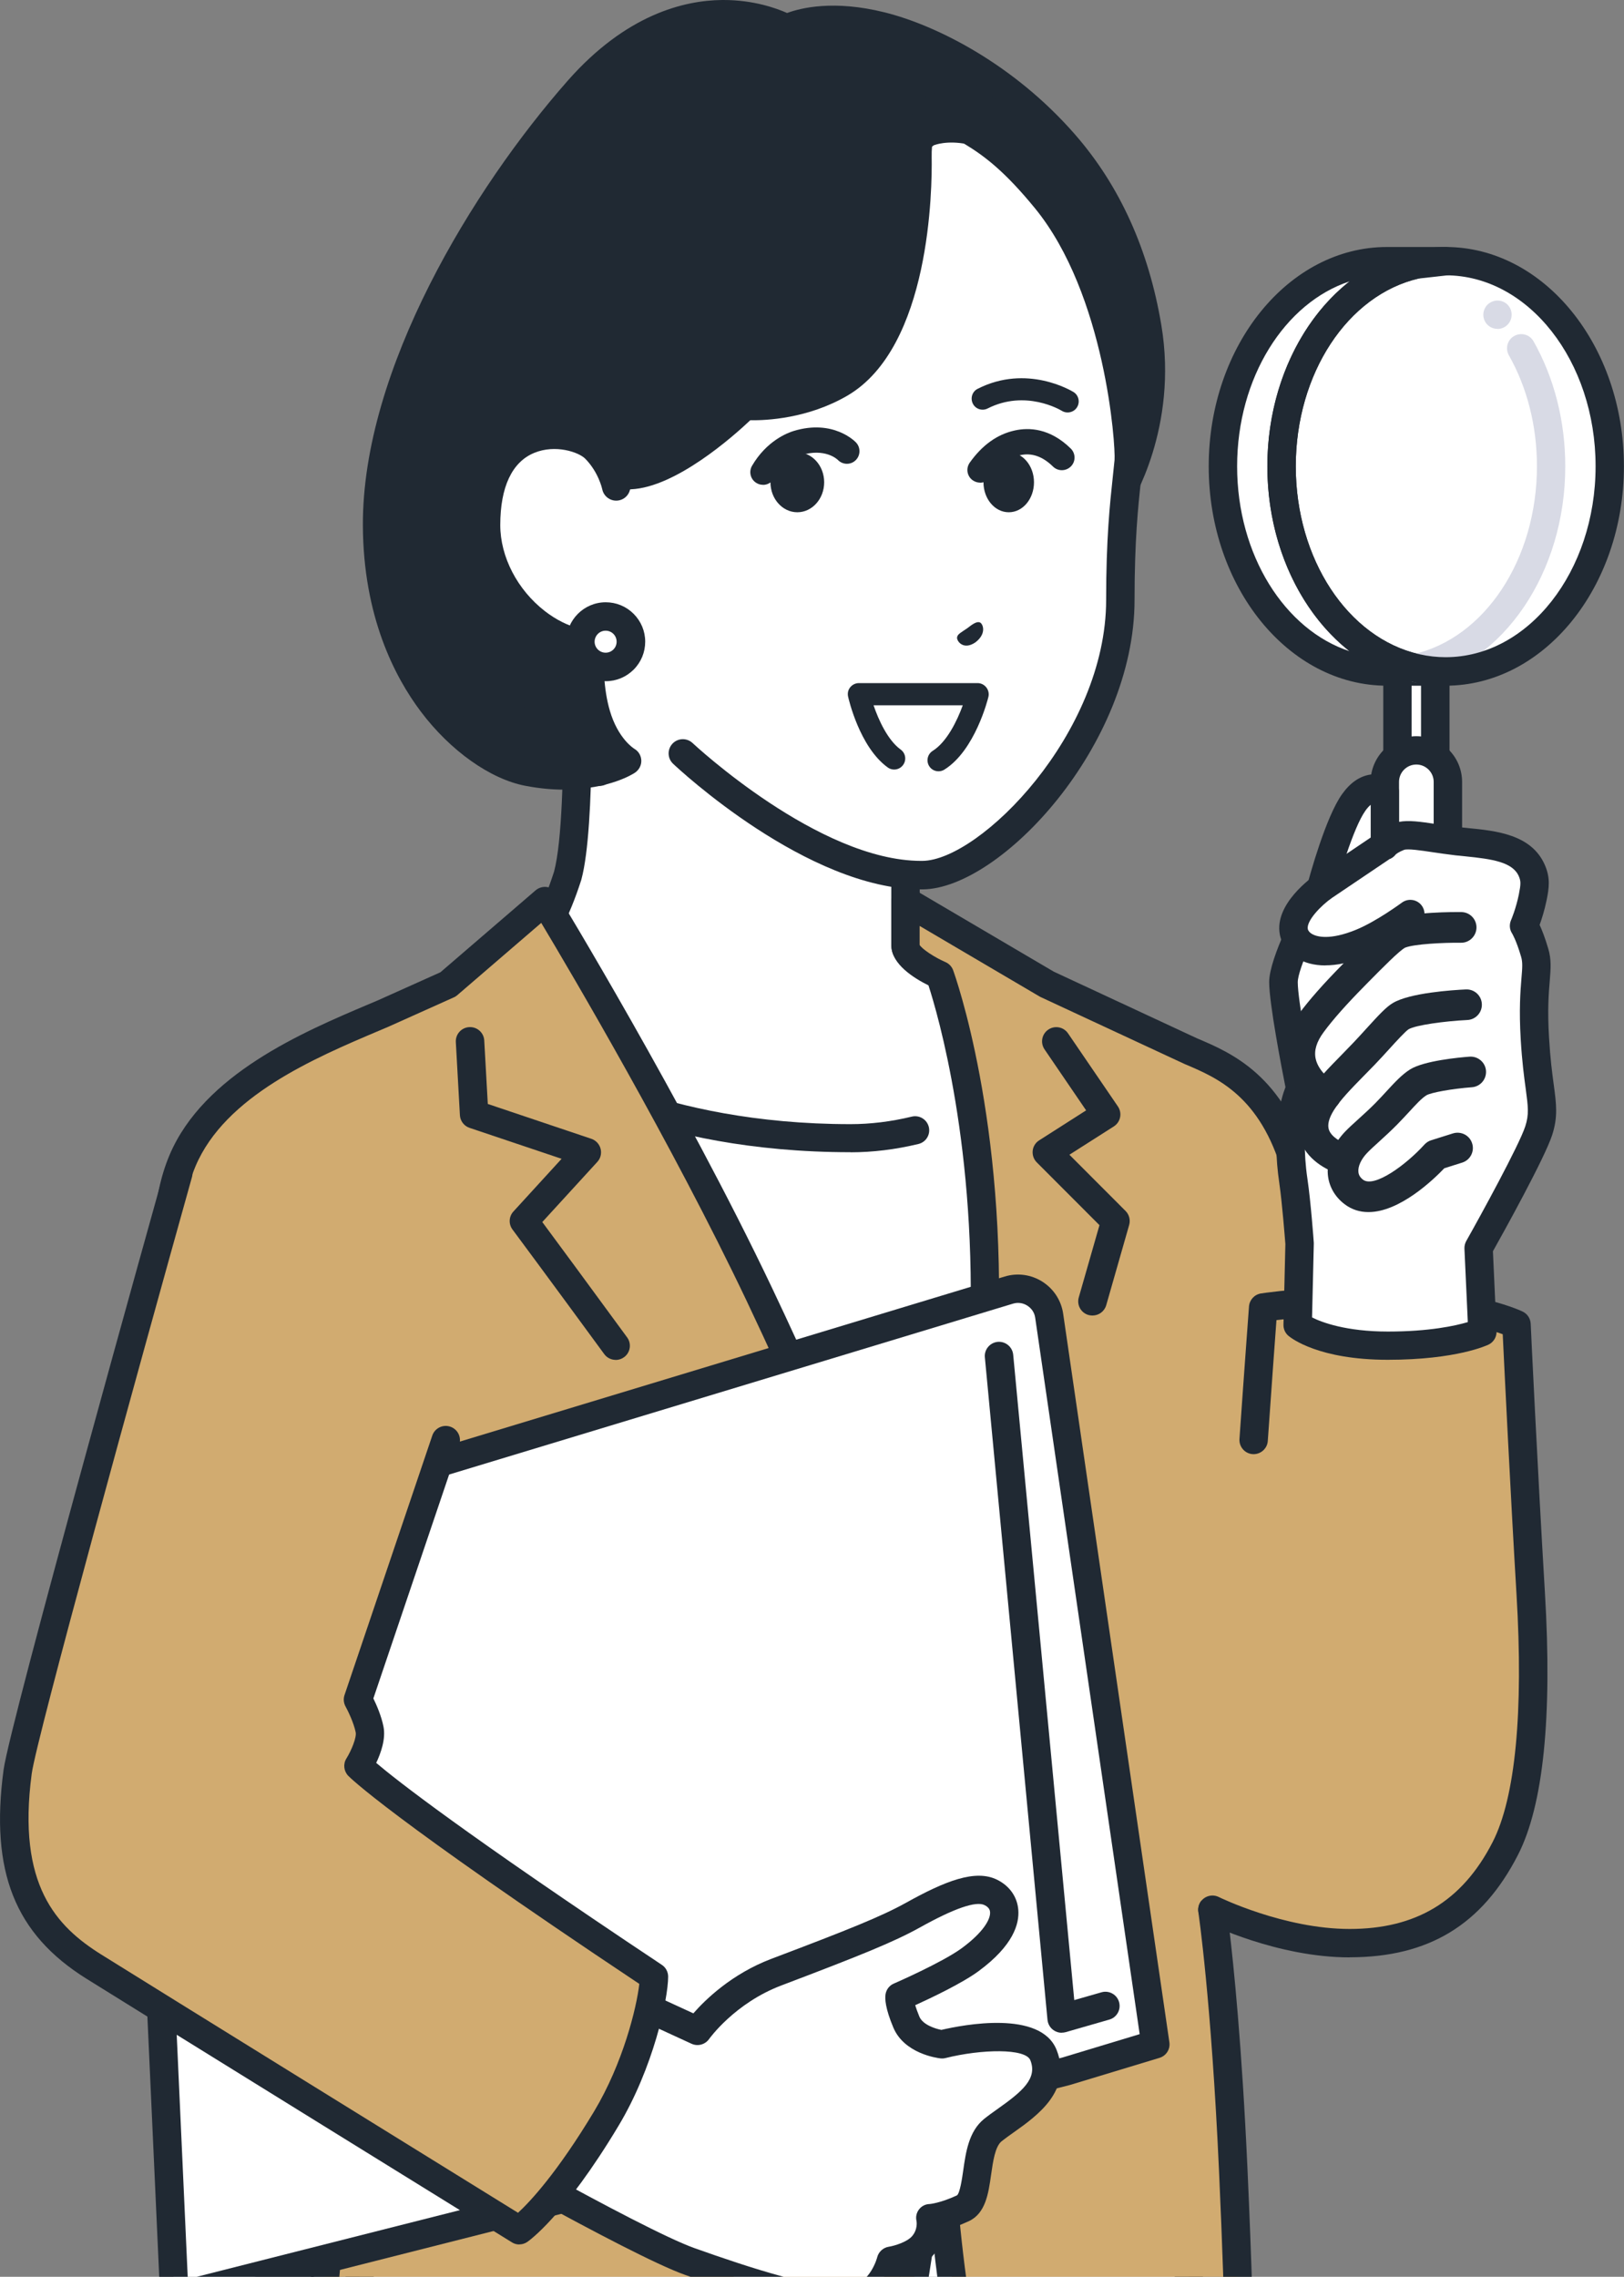
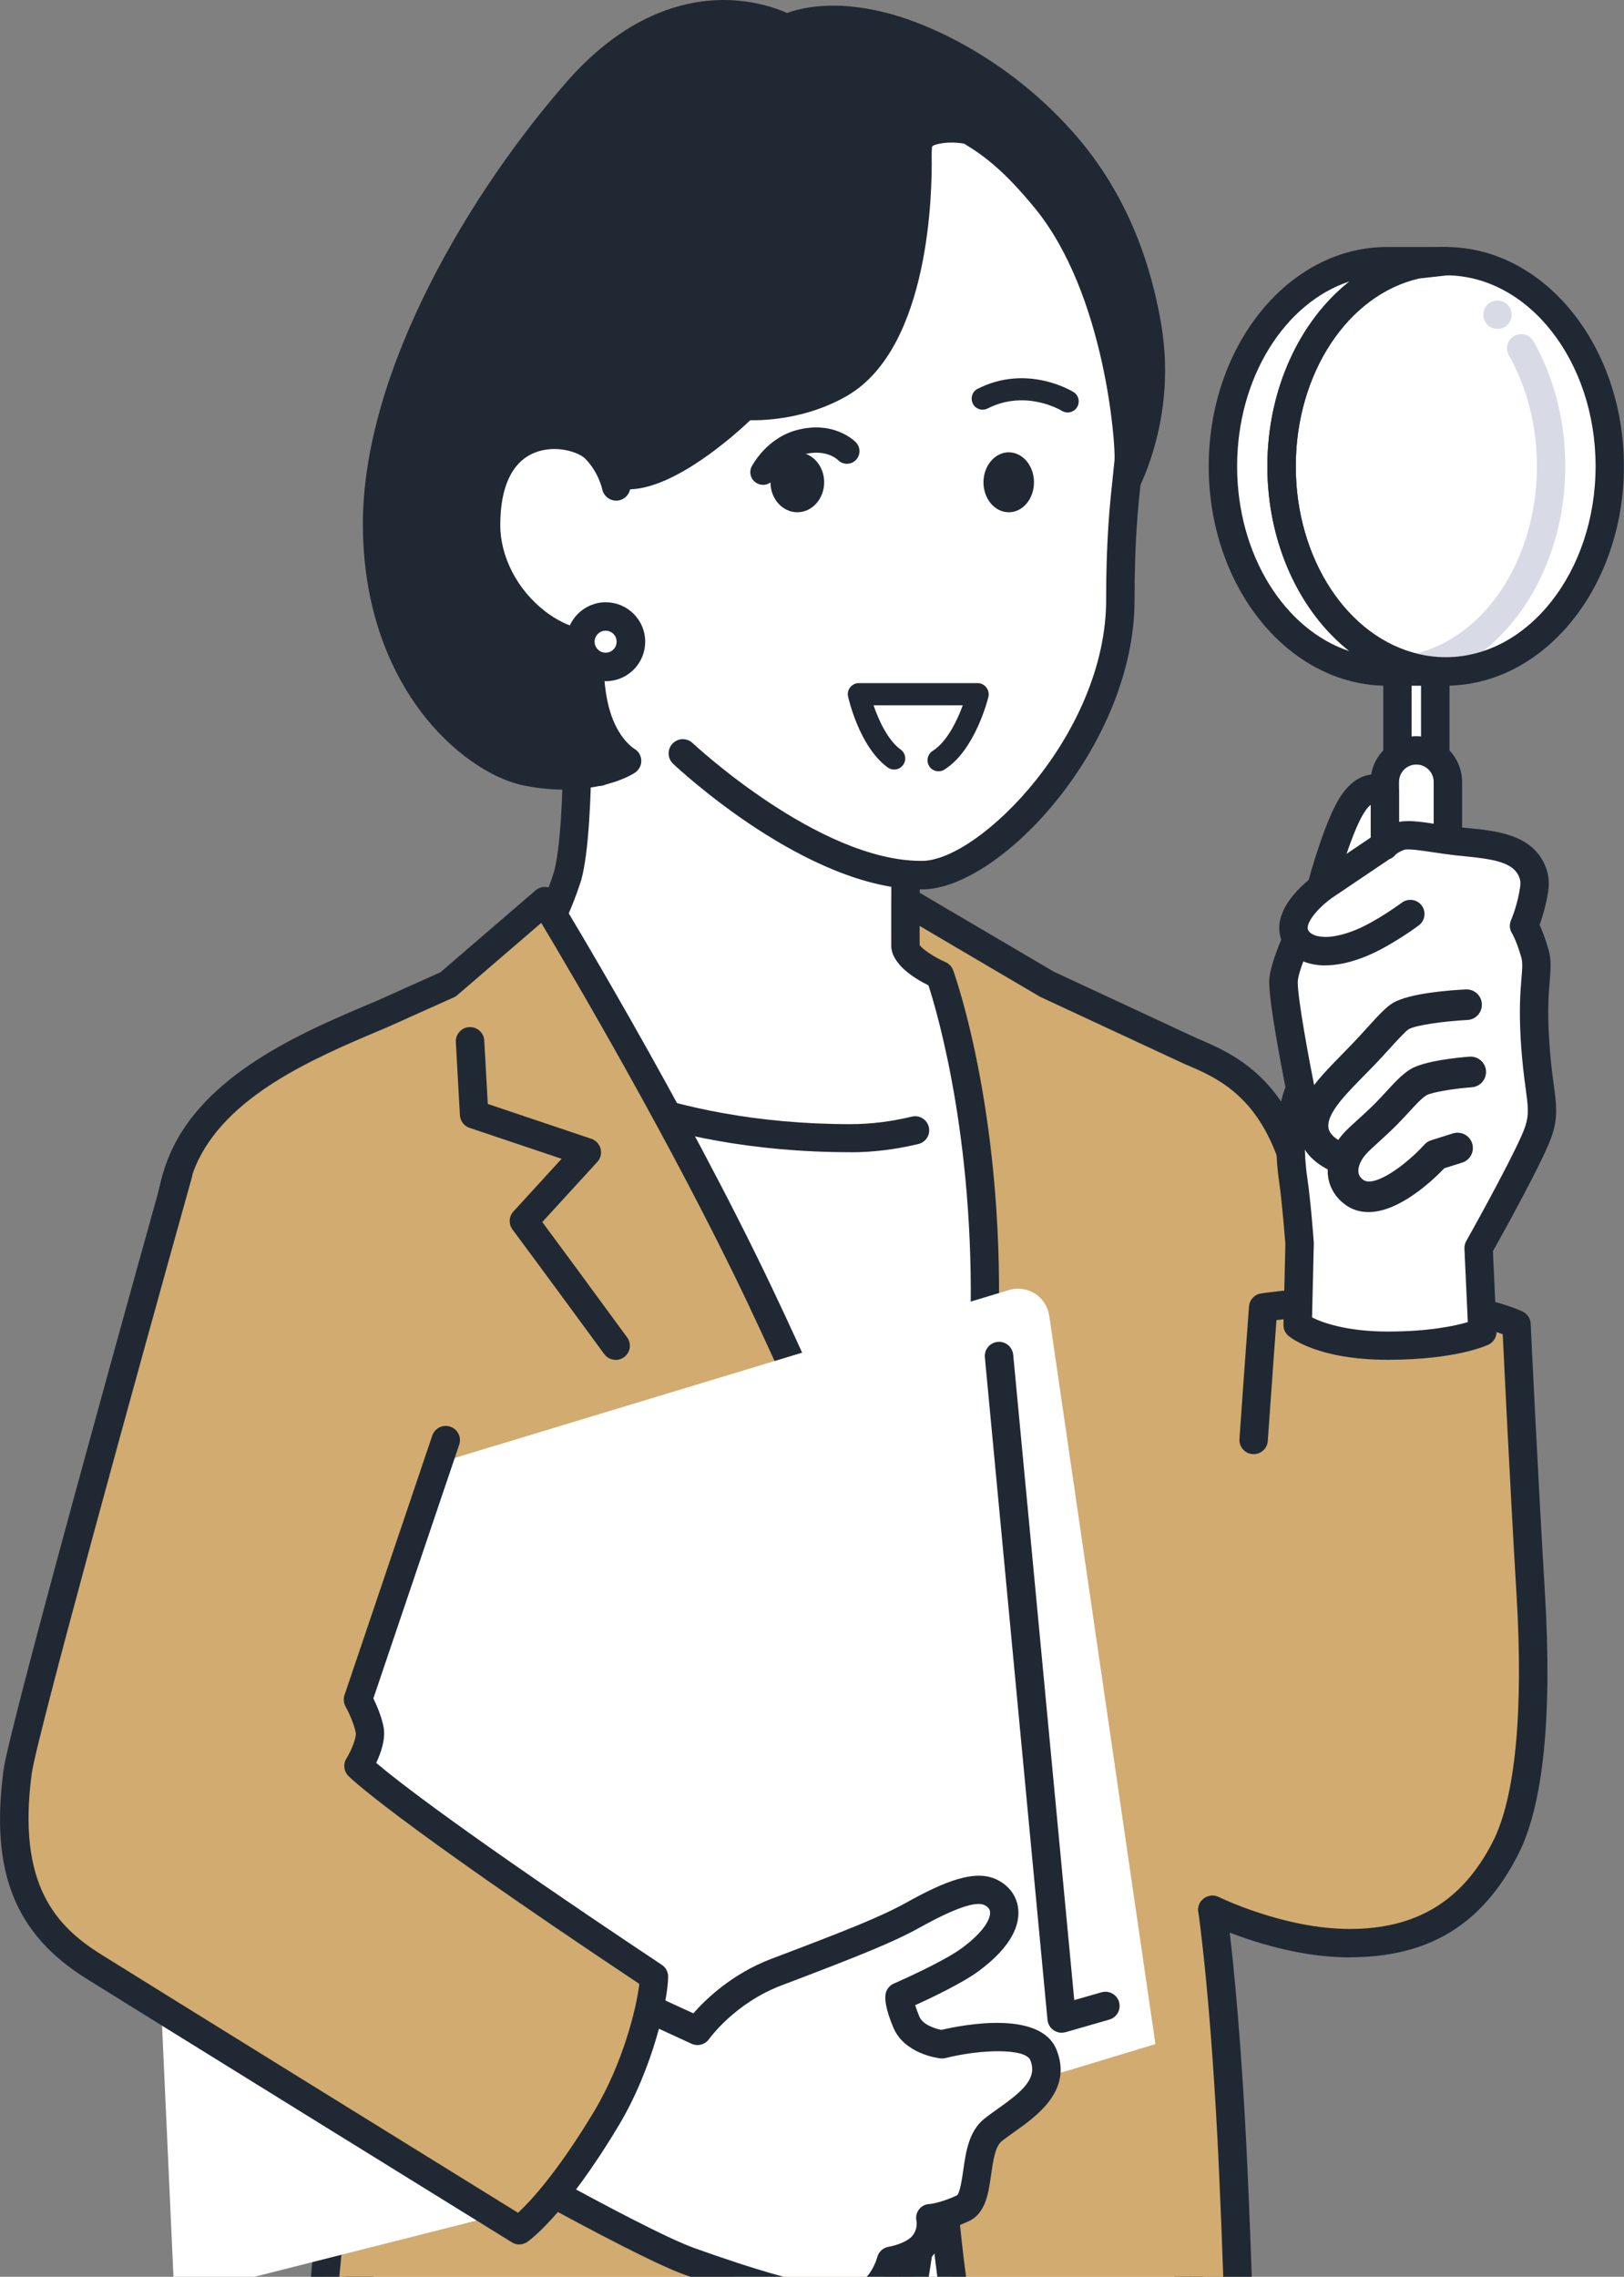
<svg xmlns="http://www.w3.org/2000/svg" id="_レイヤー_1" data-name="レイヤー_1" width="187.47" height="262.81" version="1.1" viewBox="0 0 187.47 262.81">
  <rect x="0" y="0" width="187.47" height="262.81" fill="#808080" stroke="none" />
  <defs>
    <linearGradient id="_名称未設定グラデーション_15" data-name="名称未設定グラデーション 15" x1="687.15" y1="6110.76" x2="688.15" y2="6110.76" gradientTransform="translate(-1374476.02 12221008.52) scale(2000 -2000)" gradientUnits="userSpaceOnUse">
      <stop offset="0" stop-color="#e5cb79" />
      <stop offset="1" stop-color="#7d5115" />
      <stop offset="1" stop-color="#7d5115" />
    </linearGradient>
  </defs>
  <polyline points="1833.07 -507.89 -166.93 -507.89 -166.93 -513.82 1833.07 -513.82" fill="url(#_名称未設定グラデーション_15)" />
  <polyline points="1833.07 -513.82 -166.93 -513.82 -166.93 -507.89 1833.07 -507.89" fill="none" />
  <g>
    <path d="M54.68,417.88c-3-22.88,0-50.47,0-50.47h65.44s2.09,4.91,2.09,24.56c0,21.59-11.07,83.15-10.48,89.15.44,4.44,1.18,7.76,13.32,20.81,3.9,4.19,9.24,8.44,11.66,11.17,3.15,3.55,4.1,8.41-5.5,8.41-3.72,0-11.58-1.46-11.58-1.46,0,0-1.32,2.83-10.93,2.83h-19.03c-3.89,0-28.43-20.49-29.6-25.29-1.16-4.8,2.83-11.74,2.83-11.74,0,0,1.12-5.75.1-17.41-1.02-11.66-5.78-31.04-8.34-50.57" fill="#fff" />
    <path d="M108.71,524.53h-19.03c-3.25,0-12.89-7.85-16.88-11.23-4.01-3.39-13.43-11.67-14.31-15.31-1.18-4.87,2.1-11.28,2.86-12.68.18-1.18.91-6.77.04-16.71-.51-5.82-1.96-13.56-3.64-22.51-1.61-8.58-3.43-18.31-4.69-27.99-2.99-22.81-.04-50.58,0-50.86.09-.83.79-1.46,1.63-1.46h65.44c.66,0,1.25.39,1.51,1,.09.21,2.22,5.45,2.22,25.2,0,12.94-3.86,39.57-6.97,60.97-1.92,13.26-3.74,25.79-3.52,28.03.37,3.76.67,6.73,12.89,19.85,2,2.15,4.45,4.37,6.61,6.33,2.07,1.88,3.86,3.51,5.07,4.87,2.36,2.66,3.17,5.41,2.21,7.54-1.08,2.39-4.08,3.6-8.94,3.6-3.09,0-8.72-.93-10.95-1.32-1.31,1.17-4.4,2.69-11.56,2.69M56.31,417.67c1.26,9.6,3.07,19.28,4.67,27.82,1.69,9.04,3.15,16.84,3.68,22.83,1.03,11.75-.08,17.62-.12,17.87-.03.18-.1.35-.19.5-1.02,1.77-3.48,7.13-2.66,10.54.35,1.43,5.02,6.6,13,13.38,8.32,7.06,13.89,10.53,15.03,10.66h18.99c7.19,0,9.15-1.64,9.47-1.97.24-.77.95-.99,1.76-.84.08.01,7.75,1.43,11.28,1.43,4.82,0,5.77-1.28,5.95-1.67.39-.86-.27-2.44-1.67-4.01-1.09-1.23-2.9-2.87-4.82-4.62-2.21-2-4.71-4.27-6.81-6.53-12.34-13.26-13.27-16.91-13.75-21.76-.25-2.51,1.11-12.1,3.53-28.82,3.09-21.29,6.93-47.79,6.93-60.49,0-14.29-1.13-20.67-1.68-22.92h-62.73c-.56,5.98-2.41,29.16.14,48.61M62.92,485.86h0,0Z" fill="#202933" />
    <path d="M106.76,508.83c-.41,0-.81-.15-1.13-.45-.04-.04-4.49-4.3-8.89-9.02-8.2-8.81-9.26-11.69-9.26-13.22v-83.61c0-.91.73-1.64,1.64-1.64s1.64.73,1.64,1.64v83.61c0,.21.3,2.32,8.42,11.04,4.31,4.62,8.66,8.79,8.7,8.83.65.62.68,1.66.05,2.32-.32.34-.75.51-1.19.51" fill="#202933" />
    <polygon points="84.02 524.61 73.14 524.61 73.14 516.65 84.02 524.61" fill="#202933" />
    <path d="M84.02,526.25h-10.88c-.91,0-1.64-.73-1.64-1.64v-7.96c0-.62.35-1.18.9-1.46.55-.28,1.21-.23,1.71.14l10.88,7.96c.57.42.81,1.16.59,1.83-.22.67-.85,1.13-1.56,1.13M74.78,522.97h4.23l-4.23-3.09v3.09Z" fill="#202933" />
    <path d="M144.77,519.17c-2.2-3.78-10.09-8.64-10.09-8.64,0,0-2.03,2.48-9.69,2.81-3.89.17-7.68-.15-10.43-.49-2.35-1.44-4.29-2.32-4.29-2.32,0,0-1.3,2.48-8.96,2.81-7.5.32-14.63-1.14-14.63-1.14,0,0-7.83-3.55-14.95-11.38-7.12-7.83-10.69-13.17-10.69-13.17,0,0-4.27,6.38-4.27,15.12s2.93,15.54,2.93,15.54v6.3h14.29v-6.3s1.26.7,4.14,2.81c3.16,2.31,6.11,5.32,13.11,5.32h48.42c3.99,0,7.94-2.4,5.11-7.26" fill="#ff7b22" />
    <path d="M139.67,528.07h-48.42c-6.69,0-10.01-2.54-12.94-4.78-.38-.29-.76-.58-1.14-.86-.58-.42-1.09-.79-1.54-1.1v3.27c0,.91-.73,1.64-1.64,1.64h-14.29c-.91,0-1.64-.73-1.64-1.64v-5.98c-.6-1.5-2.93-7.86-2.93-15.86,0-9.14,4.36-15.75,4.55-16.03.3-.45.82-.73,1.36-.73h0c.55,0,1.06.27,1.36.73.04.05,3.59,5.35,10.54,12.98,6.26,6.88,13.12,10.37,14.26,10.92,1.15.22,7.5,1.35,14.04,1.07,5.69-.25,7.34-1.71,7.6-1.99.16-.4.43-.62.83-.8.42-.18.86-.06,1.27.13.08.04,1.89.87,4.16,2.23,2.49.3,6.11.6,9.81.43,6.23-.27,8.29-2.02,8.51-2.23.5-.68,1.38-.78,2.11-.33.84.52,8.31,5.19,10.65,9.21,1.75,3,1.25,5.15.52,6.42-1.17,2.04-3.87,3.31-7.04,3.31M74,516.67c.27,0,.55.07.79.21.05.03,1.38.77,4.31,2.92.4.29.79.59,1.19.9,2.76,2.11,5.36,4.1,10.95,4.1h48.42c1.94,0,3.63-.67,4.2-1.66.54-.94.02-2.23-.51-3.14-1.43-2.45-6.03-5.78-8.58-7.45-1.43.93-4.34,2.2-9.72,2.43-4.11.18-8.09-.17-10.71-.5-.23-.03-.45-.11-.65-.23-1.23-.75-2.34-1.35-3.1-1.73-1.3,1-3.95,2.23-9.22,2.46-7.62.33-14.73-1.11-15.03-1.17-.12-.02-.24-.06-.35-.11-.33-.15-8.22-3.79-15.49-11.77-4.51-4.96-7.6-8.91-9.29-11.19-1.18,2.46-2.81,6.83-2.81,12.04,0,8.27,2.77,14.83,2.8,14.89.09.2.13.43.13.65v4.66h11.01v-4.66c0-.58.31-1.12.81-1.41.26-.15.54-.23.83-.23" fill="#202933" />
    <path d="M74,519.95h-7.66c-.91,0-1.64-.73-1.64-1.64s.73-1.64,1.64-1.64h7.66c.91,0,1.64.73,1.64,1.64s-.73,1.64-1.64,1.64" fill="#202933" />
    <path d="M117.39,528.07c-.9,0-1.64-.73-1.64-1.64s.73-1.64,1.64-1.64c1.4,0,2.64-.68,3.24-1.77.3-.54.67-1.65-.18-2.96-.02-.03-.04-.07-.06-.1-.86-1.57-2.09-2.44-4.34-4.02-.72-.51-1.54-1.08-2.45-1.76-.73-.54-.88-1.57-.34-2.29.54-.73,1.57-.88,2.29-.34.89.66,1.69,1.22,2.39,1.72,2.46,1.73,4.09,2.88,5.31,5.08,1.24,1.95,1.34,4.28.27,6.25-1.17,2.15-3.51,3.48-6.12,3.48" fill="#202933" />
    <path d="M40.27,287.19c0-30.4,6.01-54.12,6.01-54.12h87.35s4.55,23.73,4.55,54.12-8.6,106.62-8.6,106.62c0,0-12.9,2.38-37.07,2.38s-46.18-2.38-46.18-2.38c0,0-6.05-76.22-6.05-106.62" fill="#fff" />
    <path d="M92.5,397.81c-23.98,0-46.13-2.37-46.35-2.39-.78-.08-1.38-.71-1.44-1.48-.06-.76-6.06-76.63-6.06-106.75s6-54.28,6.06-54.52c.18-.72.83-1.22,1.57-1.22h87.35c.78,0,1.45.55,1.59,1.32.05.24,4.58,24.23,4.58,54.43s-8.53,106.04-8.62,106.8c-.08.71-.61,1.28-1.32,1.41-.53.1-13.32,2.41-37.36,2.41M47.84,392.33c5.12.5,24.22,2.24,44.66,2.24s31.9-1.6,35.59-2.16c1.1-9.93,8.46-77.35,8.46-105.21,0-25.87-3.36-47.12-4.29-52.5H47.56c-1.19,5.22-5.67,26.53-5.67,52.5,0,27.77,5.14,94.78,5.94,105.14" fill="#202933" />
    <path d="M128.07,120.39c-8.22-3.07-23.52-8.25-23.52-11.21v-28.02l-17.22-5.87-20.99-7.15s1.15,25.72-.79,32.93c-2.71,8.39-6.2,12.09-15.84,17.26-9.64,5.17,2.65,13.61,7.02,15.77,4.36,2.16,26.64,15.04,26.64,15.04h17.11l29.7-18.28s6.11-7.42-2.1-10.48" fill="#fff" />
    <path d="M83.36,150.79c-.28,0-.56-.07-.82-.22-.22-.13-22.28-12.88-26.55-14.99-3.18-1.57-11.44-6.87-11.53-12.45-.03-1.74.72-4.23,4.46-6.24,9.39-5.03,12.49-8.38,15.04-16.28,1.84-6.94.74-32.14.73-32.4-.02-.54.22-1.06.65-1.39.43-.32,1-.42,1.51-.24l38.21,13.01c.66.23,1.11.85,1.11,1.55v27.85c.21.29,1.31,1.46,6.69,3.8,3.81,1.66,8.37,3.33,12.39,4.8,1.21.44,2.35.86,3.38,1.24,2.82,1.05,4.55,2.71,5.14,4.92,1.04,3.89-2,7.73-2.35,8.15-.11.14-.25.26-.4.35l-29.7,18.28c-.77.47-1.78.24-2.26-.54-.48-.77-.23-1.78.54-2.26l29.45-18.12c.71-.96,2.04-3.24,1.55-5.02-.3-1.12-1.35-2.02-3.12-2.68-1.02-.38-2.16-.8-3.36-1.24-14.97-5.48-21.23-8.29-21.23-11.51v-26.84l-34.83-11.87c.23,6.62.71,24.92-.94,31.04,0,.03-.01.05-.02.08-2.81,8.71-6.54,12.79-16.63,18.2-2.76,1.48-2.74,2.84-2.74,3.29.06,3.39,6.35,7.9,9.71,9.57,4.36,2.16,25.82,14.56,26.73,15.09.78.45,1.05,1.46.6,2.24-.3.52-.86.82-1.42.82" fill="#202933" />
    <path d="M120.83,123.18s-10.08,8.19-22.64,8.19c-22.85,0-35.15-8.38-35.15-8.38l30.28,84.56h27.1s6.95-44.05,6.95-57.49-6.53-26.88-6.53-26.88" fill="#fff" />
    <path d="M98.19,133c-23.09,0-35.54-8.31-36.06-8.66-.74-.5-.93-1.51-.43-2.25.5-.74,1.51-.93,2.25-.43.12.08,12.22,8.1,34.23,8.1,2.3,0,4.68-.29,7.08-.87.87-.21,1.75.33,1.96,1.2.21.87-.32,1.75-1.2,1.96-2.65.64-5.29.96-7.84.96" fill="#202933" />
    <path d="M149.62,134.92c-2.69-9.37-7.98-11.81-12.14-13.58l-16.6-7.72-16.34-9.61v5.17c0,1.65,3.97,3.39,3.97,3.39,0,0,6.11,16.79,5.08,42.48-.84,20.82-5.74,41.61-5.74,41.61,0,0-9.82-25.43-20.18-47.23-10.36-21.79-24.78-45.42-24.78-45.42l-11.17,9.61-7.45,3.34h0c-7.57,3.23-19.32,7.84-23.2,17-4.15,9.82-.02,25.4,5.72,42.42,6.12,18.13,14.81,39.09,16.45,44.05-.96,8.34-3.04,18.14-4.16,27.51-2.17,18.27-3.25,37.01-3.25,37.01,0,0,15.67.58,33.32.37,18.95-.23,28,1.95,32.28-5.99,3.81-7.08,6.76-36.81,6.76-36.81,0,0,1.1,33.05,7.19,39.36,2.88,2.98,9,2.95,14.68,3.48,6.39.6,13.3.85,13.3.85,0,0-.02-14.42-.99-35.69-.92-20.2-2.41-30.08-2.41-30.08,0,0,22.42,7.01,29.38-3.44,10.08-15.13-17.19-73.3-19.72-82.09" fill="#d1ab70" />
    <path d="M143.36,287.85h-.06c-.07,0-7.04-.25-13.39-.86-.88-.08-1.77-.15-2.66-.22-5.01-.39-10.18-.79-13.04-3.75-3.46-3.58-5.39-14.26-6.44-23.79-1.23,8.26-2.93,17.25-4.89,20.88-3.88,7.2-11.21,7.09-23.36,6.91-3.05-.05-6.5-.1-10.34-.05-17.49.21-33.25-.36-33.41-.37-.44-.02-.85-.21-1.15-.54-.3-.33-.45-.76-.42-1.2.01-.19,1.11-19,3.26-37.11.57-4.79,1.39-9.68,2.18-14.41.75-4.5,1.47-8.77,1.94-12.74-.64-1.87-2.09-5.6-3.9-10.23-3.59-9.2-8.49-21.81-12.43-33.46-6.42-19.03-9.84-33.73-5.68-43.58,3.95-9.34,15.39-14.19,22.96-17.4l1.09-.46,7.22-3.24,10.99-9.46c.36-.31.85-.45,1.32-.38.48.07.89.35,1.14.76.14.24,14.58,23.95,24.86,45.57,7.52,15.81,14.82,33.71,18.23,42.26,1.49-7.48,4-21.81,4.57-36.01.9-22.31-3.71-37.97-4.77-41.23-1.66-.82-4.27-2.44-4.27-4.57v-5.17c0-.59.32-1.13.83-1.42.51-.29,1.14-.29,1.64.01l16.27,9.57,16.5,7.68c4.02,1.7,10.08,4.28,13.05,14.62.48,1.67,1.98,5.43,3.89,10.19,8.45,21.12,24.18,60.42,15.62,73.26-6.19,9.29-22.56,6.3-28.8,4.76.49,4.12,1.45,13.39,2.1,27.78.96,21.06.99,35.62.99,35.76,0,.45-.18.87-.5,1.18-.31.3-.71.46-1.14.46M108.19,240.89h.06c.86.03,1.56.72,1.58,1.58.3,9.02,2.09,33.47,6.73,38.27,2,2.07,6.54,2.42,10.94,2.76.91.07,1.82.14,2.71.23,4.38.41,9.05.66,11.49.77-.04-4.43-.21-17.08-.98-33.91-.9-19.86-2.38-29.82-2.39-29.91-.08-.56.13-1.12.55-1.49.43-.37,1.01-.49,1.56-.32.21.07,21.33,6.52,27.52-2.78,3.21-4.81,2.5-15.45-2.09-31.62-3.94-13.86-9.9-28.75-13.84-38.6-2.02-5.04-3.47-8.68-4-10.5-2.55-8.86-7.55-10.97-11.21-12.52-.02,0-.04-.02-.05-.02l-16.6-7.72s-.09-.05-.14-.07l-13.87-8.16v2.19c.27.47,1.68,1.42,2.99,1.99.41.18.73.52.88.94.25.7,6.21,17.39,5.18,43.11-.84,20.73-5.73,41.71-5.78,41.92-.16.7-.77,1.21-1.48,1.26-.72.05-1.38-.38-1.64-1.04-.1-.25-9.92-25.63-20.13-47.11-8.65-18.18-20.26-37.87-23.7-43.61l-9.7,8.35c-.12.1-.25.19-.4.25l-7.44,3.34s-.03.01-.04.02l-1.11.47c-7.51,3.18-17.79,7.55-21.22,15.66-3.99,9.43.41,25.4,5.76,41.26,3.91,11.59,8.8,24.15,12.38,33.32,2.02,5.18,3.47,8.92,4.07,10.74.07.23.1.47.07.7-.48,4.15-1.22,8.58-2,13.26-.78,4.69-1.6,9.54-2.15,14.26-1.77,14.88-2.82,30.23-3.14,35.23,4.51.14,17.47.48,31.57.31,3.88-.05,7.36,0,10.43.05,12.44.19,17.61.06,20.43-5.18,3-5.57,5.76-28.01,6.58-36.19.08-.84.79-1.48,1.63-1.48" fill="#202933" />
    <path d="M71.07,156.97c-.51,0-1-.23-1.32-.67-6.1-8.33-10.54-14.32-10.59-14.38-.47-.63-.42-1.51.11-2.08l5.56-6.08-10.62-3.57c-.64-.21-1.08-.79-1.12-1.46l-.47-8.44c-.05-.91.64-1.68,1.55-1.73.91-.05,1.68.64,1.73,1.54l.41,7.33,11.95,4.02c.53.18.93.61,1.07,1.15.14.54,0,1.11-.38,1.52l-6.35,6.94c1.55,2.09,5.2,7.04,9.79,13.31.54.73.38,1.76-.35,2.29-.29.21-.63.32-.97.32" fill="#202933" />
-     <path d="M126.1,151.85c-.15,0-.3-.02-.45-.06-.87-.25-1.37-1.16-1.12-2.03l2.39-8.34-7.24-7.25c-.35-.35-.52-.84-.47-1.34.05-.49.33-.94.75-1.2l5.42-3.46-4.8-7.04c-.51-.75-.32-1.77.43-2.28.75-.51,1.77-.32,2.28.43l5.76,8.44c.25.37.34.82.25,1.25-.09.44-.35.81-.72,1.05l-5.13,3.27,6.48,6.49c.42.42.58,1.04.42,1.61l-2.65,9.27c-.21.72-.86,1.19-1.58,1.19" fill="#202933" />
    <path d="M57.25,241.86c-.83,0-1.54-.63-1.63-1.47-.09-.9.56-1.71,1.46-1.8l23.8-2.47c.9-.09,1.71.56,1.8,1.46.09.9-.56,1.71-1.46,1.8l-23.8,2.47c-.06,0-.11,0-.17,0" fill="#202933" />
    <path d="M110.75,207.56c0,1.41-1.14,2.55-2.55,2.55s-2.55-1.14-2.55-2.55,1.14-2.55,2.55-2.55,2.55,1.14,2.55,2.55" fill="#202933" />
    <path d="M110.75,227.77c0,1.41-1.14,2.55-2.55,2.55s-2.55-1.14-2.55-2.55,1.14-2.55,2.55-2.55,2.55,1.14,2.55,2.55" fill="#202933" />
    <path d="M121.12,151.86l12.26,84.09-10.3,3.12-102.95,26.08-3.9-85.88,100.23-30.36c2.13-.65,4.34.76,4.66,2.96" fill="#fff" />
-     <path d="M20.13,266.79c-.35,0-.69-.11-.98-.32-.4-.29-.64-.75-.66-1.24l-3.9-85.88c-.04-.75.44-1.43,1.16-1.64l100.23-30.36c1.47-.45,3.06-.23,4.36.6,1.3.83,2.17,2.17,2.39,3.7l12.26,84.09c.12.8-.37,1.57-1.15,1.8l-10.3,3.12s-.05.01-.07.02l-102.95,26.08c-.13.03-.27.05-.4.05M17.93,180.47l3.75,82.6,100.96-25.57,8.92-2.7-12.06-82.69c-.08-.59-.41-1.08-.91-1.4-.5-.32-1.09-.4-1.65-.23l-99.01,30Z" fill="#202933" />
    <path d="M122.55,234.64c-.33,0-.65-.1-.92-.29-.4-.27-.66-.71-.71-1.2l-7.23-76.47c-.09-.9.58-1.7,1.48-1.79.9-.08,1.7.58,1.79,1.48l7.05,74.5,3.14-.9c.87-.25,1.78.25,2.03,1.12s-.25,1.78-1.12,2.03l-5.04,1.45c-.15.04-.3.06-.45.06" fill="#202933" />
    <path d="M108.74,235.97s-3.2-.37-4.12-2.57c-.92-2.21-.79-2.93-.79-2.93,0,0,5.72-2.48,8.15-4.27,5.07-3.71,4.53-6.7,2.41-7.76-1.91-.96-5.3.55-9.02,2.62-2.84,1.58-6.44,3.05-15.76,6.58-5.92,2.24-9.11,6.77-9.11,6.77l-18.77-8.64-12.33,19.32s23.72,13.64,30.2,15.95c8.61,3.07,15.62,5.1,18.95,4.45,3.33-.64,4.29-4.53,4.29-4.53,0,0,2.45-.38,3.64-1.73,1.3-1.47.9-3.18.9-3.18,0,0,1.47-.08,3.76-1.15,2.29-1.07.97-7.02,3.46-9.02,2.5-2.01,7.52-4.45,5.85-8.66-1.5-3.78-11.71-1.24-11.71-1.24" fill="#fff" />
    <path d="M97.15,267.25c-3.48,0-9.1-1.46-18.09-4.67-6.54-2.33-29.49-15.51-30.46-16.07-.79-.45-1.06-1.45-.6-2.24.45-.79,1.45-1.06,2.24-.6.24.14,23.66,13.59,29.93,15.83,6.16,2.19,14.73,5.03,18.08,4.39,2.24-.43,3.01-3.3,3.01-3.33.16-.63.69-1.12,1.34-1.22.72-.12,2.09-.55,2.67-1.2.7-.79.54-1.72.53-1.76-.11-.48-.01-.96.29-1.35.3-.39.74-.61,1.23-.62,0,0,1.23-.1,3.15-1,.34-.25.59-1.95.72-2.86.3-2.13.65-4.54,2.41-5.96.47-.38.99-.75,1.54-1.14,2.85-2.02,4.65-3.51,3.8-5.64-.55-1.39-5.63-1.29-9.79-.25-.19.05-.39.06-.58.04-.42-.05-4.19-.56-5.45-3.57-.92-2.2-.99-3.32-.89-3.87.1-.54.46-.99.96-1.2.05-.02,5.58-2.43,7.83-4.08,2.52-1.85,3.34-3.37,3.27-4.17-.01-.13-.04-.51-.63-.8-.99-.5-3.51.37-7.49,2.59-3.01,1.67-6.8,3.2-15.97,6.68-5.39,2.04-8.31,6.14-8.34,6.18-.46.65-1.31.88-2.03.55l-18.77-8.64c-.82-.38-1.18-1.35-.8-2.17.38-.82,1.35-1.18,2.17-.8l17.61,8.1c1.39-1.59,4.44-4.56,9-6.29,9.01-3.41,12.71-4.9,15.54-6.47,4.51-2.51,8.03-3.92,10.55-2.65,1.42.71,2.3,1.97,2.42,3.46.13,1.6-.56,4.12-4.6,7.09-1.88,1.38-5.45,3.08-7.3,3.92.1.33.25.76.48,1.32.4.95,1.86,1.4,2.54,1.53,2.52-.59,11.46-2.32,13.3,2.31,1.86,4.68-2.24,7.6-4.95,9.52-.51.36-1,.71-1.39,1.02-.76.61-1,2.34-1.22,3.87-.31,2.19-.64,4.46-2.57,5.36-1.12.52-2.07.84-2.8,1.03-.11.86-.45,1.92-1.32,2.9-1.02,1.16-2.59,1.76-3.62,2.04-.6,1.48-2.1,4.14-5.23,4.75-.5.1-1.07.15-1.71.15" fill="#202933" />
    <path d="M41.38,203.85s1.61-2.59,1.29-4.21c-.32-1.62-1.34-3.45-1.34-3.45l10.13-29.95-30.88-30.81S2.74,199.22,2.03,204.53c-1.62,12.17,1.88,18.15,8.79,22.47,6.46,4.03,49.12,30.44,49.12,30.44,0,0,3.89-2.62,10.04-12.88,3.75-6.25,5.51-13.89,5.51-16.4-29.95-19.93-34.11-24.32-34.11-24.32" fill="#d1ab70" />
    <path d="M59.95,259.08c-.3,0-.6-.08-.86-.25-.43-.26-42.75-26.45-49.13-30.44-8.25-5.16-11.11-12.36-9.55-24.08.71-5.37,17.86-66.72,18.59-69.32.24-.87,1.15-1.38,2.02-1.14.87.24,1.38,1.15,1.14,2.02-6.16,22.02-17.95,64.76-18.5,68.88-1.71,12.85,2.85,17.62,8.03,20.86,5.82,3.64,41.62,25.8,48.11,29.81,1.38-1.27,4.51-4.6,8.78-11.7,3.34-5.57,4.91-11.97,5.22-14.72-29.05-19.36-33.43-23.85-33.61-24.03-.51-.54-.6-1.36-.2-1.99.6-.97,1.19-2.45,1.07-3.02-.22-1.11-.92-2.53-1.17-2.98-.22-.4-.27-.88-.12-1.32l10.13-29.95c.29-.86,1.22-1.32,2.08-1.03.86.29,1.32,1.22,1.03,2.08l-9.91,29.29c.37.75.93,2.04,1.17,3.26.28,1.41-.31,3.06-.84,4.18,2.28,1.94,9.95,7.99,32.97,23.31.46.3.73.82.73,1.36,0,2.59-1.73,10.57-5.74,17.24-6.27,10.45-10.36,13.27-10.53,13.39-.28.19-.6.28-.92.28" fill="#202933" />
    <path d="M66.78,10.39c12.23-13.88,24.03-7.09,24.03-7.09,0,0,3.65-2.09,10.88-.29,4.83,1.2,13.8,5.13,21.2,13.62,5.82,6.68,8.44,14.51,9.55,21.15,1.9,11.37-3.46,19.77-3.46,19.77l-59.7,7.31c0,1.33-2.44,10.89-.46,17.64,1.16,3.97,3.56,5.34,3.56,5.34,0,0-3.9,2.64-11.4,1.24-6.37-1.19-17.37-10.5-17.44-28.46-.07-16.97,11.98-37.45,23.25-50.25" fill="#202933" />
    <path d="M65.19,91.15c-1.35,0-2.85-.12-4.52-.44-4.05-.76-8.68-4.04-12.09-8.57-3.03-4.02-6.65-11.02-6.69-21.5-.07-17.99,12.7-38.9,23.66-51.34C72.27,1.68,78.95.04,83.37,0c.05,0,.1,0,.16,0,3.46,0,6.09.95,7.33,1.5,1.6-.59,5.38-1.53,11.23-.08,6.01,1.49,14.95,5.99,22.04,14.14,5.14,5.9,8.48,13.29,9.93,21.96,1.99,11.86-3.46,20.56-3.69,20.92-.26.41-.7.69-1.18.74l-58.44,7.16c-.03.19-.07.4-.11.64-.55,3.28-1.7,10.1-.24,15.06.94,3.21,2.74,4.34,2.82,4.39.49.28.79.79.81,1.35s-.26,1.09-.73,1.41c-.15.1-2.93,1.93-8.1,1.93M68.01,11.47h0c-11.41,12.96-22.9,33.18-22.84,49.16.07,17.86,11.09,25.92,16.1,26.85,3.76.7,6.48.32,8.16-.16-.78-.99-1.62-2.4-2.19-4.35-1.67-5.69-.44-13.01.16-16.53.11-.65.23-1.39.24-1.58,0-.83.62-1.52,1.44-1.62l58.88-7.21c1.12-2.1,4.34-9.13,2.86-17.97-1.35-8.07-4.43-14.91-9.17-20.35-8.51-9.77-18.45-12.63-20.36-13.11-6.39-1.59-9.65.11-9.68.13-.51.29-1.11.28-1.61-.01-.43-.24-10.84-5.89-21.98,6.75" fill="#202933" />
    <path d="M107.84,16.74l-1.92,1.42s0,.32,0,.53c-.07,4.17-.55,20.71-8.91,25.58-5.27,3.08-11.01,2.59-11.01,2.59,0,0-8.8,8.07-14.15,8.31l-9.98,11.52,16.97,20.27s15.02,14.18,27.68,14.05c7.45-.08,22.82-15.19,22.82-31.77,0-8.48.62-12.41.96-15.98.14-1.48-.96-19.78-9.57-30.28-7.04-8.58-12.87-6.23-12.87-6.23" fill="#fff" />
    <path d="M68.94,90.71c-6.77,0-9.79-4.63-10.45-7.11-.23-.88.29-1.77,1.17-2,.88-.23,1.77.29,2,1.17.05.18,1.41,4.79,7.51,4.67.9-.02,1.65.7,1.67,1.61.02.9-.7,1.65-1.61,1.67-.1,0-.2,0-.3,0" fill="#202933" />
    <path d="M85.99,48.5c-.39,0-.79-.14-1.1-.43-.67-.61-.72-1.65-.11-2.32.06-.06,5.77-6.48,7.8-17.6.16-.89,1.01-1.48,1.91-1.32.89.16,1.48,1.02,1.32,1.91-2.22,12.09-8.34,18.93-8.6,19.21-.32.35-.77.54-1.21.54" fill="#202933" />
    <path d="M95.18,7.03c-.24,0-.48-.05-.71-.16l-4.37-2.09c-.82-.39-1.16-1.37-.77-2.19.39-.82,1.37-1.16,2.19-.77l4.37,2.09c.82.39,1.16,1.37.77,2.19-.28.59-.87.93-1.48.93" fill="#202933" />
    <path d="M72.78,56.5c-.87,0-1.6-.69-1.64-1.56-.04-.91.66-1.67,1.56-1.71,3.86-.18,10.07-5.5,12.13-7.53.34-.34.81-.51,1.29-.47.05,0,5.32.39,10.05-2.37,6.66-3.89,8.23-17.33,8.1-24.67-.08-4.85,2.09-6.68,2.76-7.13.75-.5,1.77-.3,2.27.45.5.75.3,1.77-.45,2.27-.01,0-1.36.95-1.3,4.34.06,3.62-.12,21.94-9.73,27.55-4.55,2.65-9.36,2.87-11.21,2.84-1.99,1.88-8.6,7.74-13.76,7.97-.03,0-.05,0-.08,0" fill="#202933" />
    <path d="M106.33,102.66c-13.12,0-28-13.9-28.63-14.5-.66-.62-.69-1.66-.07-2.32.62-.66,1.66-.69,2.32-.07.15.14,14.57,13.6,26.38,13.6.05,0,.1,0,.16,0,6.62-.07,21.2-14.68,21.2-30.13,0-7.07.43-11.04.77-14.22.07-.67.14-1.3.2-1.92.13-1.66-1.04-19.12-9.21-29.09-3.38-4.12-5.69-5.94-8.11-7.4-.78-.47-1.03-1.47-.56-2.25.47-.78,1.48-1.02,2.25-.56,2.71,1.63,5.27,3.64,8.95,8.13,9.06,11.05,10.1,29.71,9.94,31.48-.06.64-.13,1.29-.2,1.97-.34,3.1-.75,6.97-.75,13.87,0,16.78-15.46,33.32-24.44,33.41-.06,0-.13,0-.19,0" fill="#202933" />
    <path d="M68.73,51.8c-2.47-2.5-12.61-3.66-12.61,8.81,0,7.94,7.97,15.48,15.26,13.59l-.25-18.06s-.46-2.39-2.4-4.35" fill="#fff" />
    <path d="M69.09,76.13c-2.78,0-5.65-1.03-8.17-2.98-3.97-3.07-6.43-7.88-6.43-12.53,0-7.77,3.74-10.46,5.96-11.38,3.54-1.46,7.66-.4,9.45,1.41,2.26,2.29,2.82,5.07,2.84,5.19.17.89-.41,1.75-1.3,1.92-.89.17-1.74-.41-1.92-1.29-.01-.05-.43-1.97-1.96-3.52-.76-.77-3.45-1.68-5.88-.68-2.57,1.05-3.93,3.94-3.93,8.34,0,3.67,1.98,7.48,5.16,9.94,2.55,1.97,5.48,2.73,8.05,2.06.88-.23,1.77.3,2,1.18.23.88-.3,1.77-1.18,2-.88.23-1.79.34-2.71.34" fill="#202933" />
    <path d="M67,74.07c0,1.61,1.31,2.91,2.92,2.91,1.61,0,2.91-1.31,2.91-2.92,0-1.61-1.31-2.91-2.92-2.91-1.61,0-2.91,1.31-2.91,2.92" fill="#fff" />
    <path d="M69.92,78.63c-2.51,0-4.55-2.04-4.55-4.55h0c0-2.51,2.04-4.56,4.55-4.56h0c1.22,0,2.36.47,3.22,1.33.86.86,1.34,2,1.34,3.22,0,1.21-.47,2.36-1.33,3.22-.86.86-2,1.34-3.22,1.34h0ZM68.64,74.07c0,.7.57,1.27,1.27,1.27h0c.34,0,.66-.13.9-.37.24-.24.37-.56.37-.9,0-.34-.13-.66-.37-.9-.24-.24-.56-.37-.9-.37h0c-.7,0-1.27.57-1.27,1.28" fill="#202933" />
-     <path d="M110.48,73.59c.04-.4.47-.58,1.16-1.06.67-.52,1.11-.81,1.46-.69.36.12.85,1.27-.49,2.3-1.39.96-2.17-.13-2.13-.55" fill="#202933" />
    <path d="M123.24,47.61c-.23,0-.46-.06-.67-.19-.16-.1-4.18-2.49-8.56-.27-.63.32-1.4.07-1.71-.56s-.07-1.4.56-1.71c5.68-2.89,10.84.24,11.06.37.6.37.78,1.16.41,1.76-.24.39-.66.6-1.08.6" fill="#202933" />
    <path d="M108.34,89.03c-.43,0-.84-.21-1.08-.6-.37-.6-.19-1.38.41-1.76,1.63-1.02,2.82-3.47,3.47-5.26h-10.3c.58,1.7,1.64,4.03,3.13,5.11.57.41.7,1.21.28,1.78-.41.57-1.21.7-1.78.28-3.25-2.35-4.52-7.94-4.57-8.18-.08-.38,0-.77.25-1.07.24-.3.61-.48.99-.48h13.72c.39,0,.76.19,1,.5.24.31.33.71.24,1.09-.06.25-1.54,6.19-5.09,8.4-.21.13-.44.19-.67.19" fill="#202933" />
    <path d="M88.07,55.96c-.25,0-.5-.06-.73-.2-.7-.4-.93-1.3-.53-1.99,1.68-2.88,4.1-3.81,4.8-4.02,4.58-1.4,7.11,1.22,7.21,1.33.55.59.52,1.51-.06,2.06-.58.55-1.49.52-2.04-.05-.09-.09-1.5-1.4-4.25-.55-.32.1-1.96.68-3.13,2.7-.27.47-.76.73-1.26.73" fill="#202933" />
-     <path d="M113.13,55.71c-.29,0-.58-.09-.84-.27-.66-.46-.81-1.37-.35-2.03,1.44-2.03,3.18-3.28,5.2-3.72,1.62-.36,4.05-.29,6.47,2.09.57.57.58,1.49.01,2.06-.57.57-1.49.58-2.06.02-1.19-1.17-2.46-1.62-3.79-1.32-1.29.28-2.45,1.15-3.45,2.56-.28.4-.73.62-1.19.62" fill="#202933" />
    <path d="M88.94,55.67c0,1.91,1.39,3.46,3.1,3.46s3.1-1.55,3.1-3.46-1.39-3.46-3.1-3.46-3.1,1.55-3.1,3.46" fill="#202933" />
    <path d="M113.53,55.67c0,1.91,1.3,3.46,2.92,3.46s2.91-1.55,2.91-3.46-1.31-3.46-2.91-3.46-2.92,1.55-2.92,3.46" fill="#202933" />
    <path d="M139.96,220.44c5.26,2.71,12.15,3.86,16.15,3.86,9.51,0,14.45-4.59,17.6-10.73,3.22-6.3,3.63-18.09,2.93-29.44-.74-11.87-1.57-31.24-1.57-31.24,0,0-4.65-2.26-14.2-2.61-9.56-.34-15.04.66-15.04.66l-1.17,15.49s-2.55,9.31-5.17,26.36c-2.35,15.27-4.02,25.33.48,27.65" fill="#d1ab70" />
    <path d="M155.8,225.94c-8.35,0-16.24-3.87-16.57-4.03-.81-.4-1.14-1.39-.74-2.2.4-.81,1.39-1.14,2.2-.74.07.04,7.55,3.69,15.11,3.69s12.96-3.1,16.51-10.04c2.62-5.12,3.57-15,2.75-28.6-.71-11.88-1.4-26.08-1.59-30.01-1.7-.62-5.92-1.85-12.68-2.1-.07,0-3.47-.19-7.6,0-2.5.11-4.59.32-5.84.47-.18,2.4-.57,7.77-1,13.95-.06.9-.85,1.58-1.75,1.52-.9-.06-1.58-.85-1.52-1.75.58-8.35,1.1-15.23,1.1-15.3.06-.76.63-1.38,1.39-1.5.13-.02,3.18-.48,7.48-.67,4.3-.2,7.75,0,7.9,0,9.76.35,14.63,2.67,14.83,2.77.54.26.89.8.92,1.4,0,.17.81,17.17,1.64,31.02.86,14.38-.18,24.57-3.11,30.29-4.13,8.06-10.3,11.82-19.43,11.82" fill="#202933" />
    <rect x="161.31" y="66.75" width="4.37" height="36.43" fill="#fff" />
    <path d="M165.69,104.82h-4.37c-.9,0-1.64-.73-1.64-1.64v-36.43c0-.9.73-1.64,1.64-1.64h4.37c.91,0,1.64.73,1.64,1.64v36.43c0,.91-.73,1.64-1.64,1.64M162.95,101.54h1.09v-33.15h-1.09v33.15Z" fill="#202933" />
    <path d="M166.88,30.14c-1.15,0-2.29.14-3.38.38-8.85,2-15.56,11.66-15.56,23.3s6.71,21.3,15.56,23.3c1.1.25,2.23.38,3.38.38,10.46,0,18.95-10.6,18.95-23.68s-8.48-23.68-18.95-23.68" fill="#fff" />
    <path d="M166.88,30.14h-6.77l3.38.38c2.82.64,5.42,2.05,7.65,4.06,4.79,4.3,7.91,11.31,7.91,19.24,0,11.63-6.71,21.3-15.56,23.3l-3.38.38h6.77c10.46,0,18.95-10.6,18.95-23.68s-8.48-23.68-18.95-23.68" fill="#fff" />
    <path d="M163.5,77.12h0c-8.85-2-15.56-11.66-15.56-23.3s6.71-21.3,15.56-23.3l3.38-.38h-6.77c-10.46,0-18.95,10.6-18.95,23.68s8.48,23.68,18.95,23.68h6.77l-3.38-.38Z" fill="#fff" />
    <path d="M166.88,79.15h-6.77c-11.35,0-20.58-11.36-20.58-25.32s9.23-25.32,20.58-25.32h6.77c.87,0,1.59.68,1.64,1.55.05.87-.59,1.62-1.45,1.72l-3.29.37c-8.23,1.91-14.2,11.01-14.2,21.68s5.97,19.77,14.2,21.68l3.29.37c.86.1,1.5.85,1.45,1.72-.05.87-.77,1.55-1.64,1.55M155.79,32.48c-7.46,2.45-12.98,11.09-12.98,21.35s5.52,18.89,12.98,21.34c-5.77-4.54-9.49-12.48-9.49-21.34s3.73-16.81,9.49-21.35" fill="#202933" />
    <path d="M163.5,123.05h0c-2.01,0-3.64-1.63-3.64-3.64v-29.15c0-2.01,1.63-3.64,3.64-3.64s3.64,1.63,3.64,3.64v29.15c0,2.01-1.63,3.64-3.64,3.64" fill="#fff" />
    <path d="M163.5,124.69c-2.91,0-5.28-2.37-5.28-5.28v-29.15c0-2.91,2.37-5.28,5.28-5.28s5.28,2.37,5.28,5.28v29.15c0,2.91-2.37,5.28-5.28,5.28M163.5,88.25c-1.11,0-2,.9-2,2v29.15c0,1.1.9,2,2,2s2-.9,2-2v-29.15c0-1.1-.9-2-2-2" fill="#202933" />
    <path d="M163.5,78.76c-.75,0-1.43-.52-1.6-1.28-.2-.88.36-1.76,1.24-1.96,8.28-1.87,14.28-10.99,14.28-21.7,0-4.63-1.12-9.06-3.24-12.81-.44-.79-.17-1.79.62-2.23.79-.44,1.79-.17,2.23.62,2.39,4.24,3.66,9.23,3.66,14.43,0,12.23-7.08,22.7-16.84,24.9-.12.03-.24.04-.36.04" fill="#d8dae5" />
    <path d="M172.87,37.96c-.11,0-.21-.01-.32-.03-.1-.02-.21-.05-.31-.09-.1-.04-.19-.09-.28-.15-.09-.06-.17-.13-.25-.2-.31-.31-.48-.73-.48-1.16s.18-.86.48-1.16c.31-.3.73-.48,1.16-.48s.85.17,1.16.48c.08.08.14.16.2.25.06.09.11.18.15.28.04.1.07.2.09.31.02.11.03.21.03.32,0,.43-.17.85-.48,1.16-.3.31-.73.48-1.16.48" fill="#d8dae5" />
    <path d="M166.88,79.15c-1.24,0-2.49-.14-3.74-.42-9.76-2.2-16.84-12.67-16.84-24.9s7.08-22.7,16.84-24.9c1.25-.28,2.51-.42,3.74-.42,11.35,0,20.58,11.36,20.58,25.32s-9.23,25.32-20.58,25.32M166.88,31.78c-.99,0-2.01.12-3.02.34-8.28,1.87-14.28,10.99-14.28,21.7s6.01,19.83,14.28,21.7c1.01.23,2.03.34,3.02.34,9.54,0,17.31-9.89,17.31-22.04s-7.76-22.04-17.31-22.04" fill="#202933" />
    <path d="M159.86,97.55s.46-.54,1.62-.98c1.17-.45,3.5.16,6.71.53,3.21.36,7.34.43,8.64,3.4.46,1.05.36,1.81.11,3.08-.37,1.84-1,3.29-1,3.29,0,0,.57.84,1.23,3.11.58,2.01-.36,3.49.02,9.95.39,6.46,1.36,7.78.45,10.6-.91,2.81-6.94,13.53-6.94,13.53l.44,9.69s-3.34,1.59-10.92,1.59-10.41-2.38-10.41-2.38l.22-9.39s-.34-4.7-.72-7.23c-1.05-7.14.8-10.66.8-10.66,0,0-1.94-9.66-1.94-12.31s4.21-10.32,4.21-10.32c0,0,2.02-7.77,3.88-10.4,1.86-2.63,3.6-1.29,3.6-1.29v6.21Z" fill="#fff" />
    <path d="M178.82,119.83c-.2-3.27-.04-5.21.08-6.62.11-1.42.2-2.44-.17-3.69-.38-1.3-.74-2.19-1-2.76.24-.66.57-1.69.81-2.87.29-1.43.44-2.56-.21-4.05-1.54-3.53-5.62-3.94-8.91-4.26-.36-.04-.71-.07-1.05-.11-.93-.1-1.81-.23-2.59-.35-1.8-.27-3.17-.47-4.29-.25v-3.52c0-.51-.24-.99-.64-1.3-.19-.15-1.2-.86-2.67-.64-1.23.19-2.33.95-3.27,2.28-1.87,2.64-3.7,9.31-4.08,10.74-.92,1.68-4.32,8.13-4.32,10.93,0,2.47,1.45,9.96,1.88,12.13-.53,1.36-1.6,5.07-.71,11.08.33,2.27.65,6.42.7,7.03l-.22,9.31c-.01.5.2.97.58,1.29.34.28,3.51,2.76,11.46,2.76s11.48-1.68,11.63-1.75c.59-.28.96-.9.93-1.56l-.42-9.22c1.23-2.19,5.98-10.76,6.84-13.42.68-2.1.48-3.58.18-5.81-.18-1.33-.4-2.99-.54-5.39M176.07,130.02c-.71,2.18-5.15,10.29-6.81,13.23-.15.27-.22.57-.21.88l.39,8.48c-1.43.42-4.43,1.09-9.23,1.09s-7.63-1.06-8.75-1.63l.2-8.46c0-.05,0-.1,0-.16-.01-.2-.35-4.79-.73-7.35-.95-6.42.62-9.64.63-9.66.17-.33.23-.72.16-1.08-.53-2.64-1.91-9.95-1.91-11.98,0-1.53,2.35-6.5,4.01-9.54.07-.12.12-.25.15-.38.54-2.08,2.25-7.91,3.64-9.87.21-.3.42-.53.62-.69v4.66c0,.71.42,1.39,1.1,1.61.67.21,1.36.03,1.77-.53.08-.07.38-.31.98-.54.42-.16,1.98.07,3.24.26.8.12,1.71.25,2.7.37.35.04.72.08,1.09.11,3.19.32,5.51.67,6.22,2.31.24.56.24.89,0,2.1-.33,1.63-.89,2.95-.9,2.96-.22.52-.18,1.08.13,1.55,0,0,.47.76,1.03,2.67.19.64.15,1.23.04,2.51-.12,1.51-.29,3.58-.08,7.08.15,2.52.39,4.32.57,5.63.28,2.11.4,2.98-.05,4.37" fill="#202933" />
    <path d="M152.86,102.27s-3.99,2.72-3.51,5.29c.3,1.61,2.71,3.37,7.8,1.28,2.59-1.06,5.65-3.33,5.65-3.33l-2.94-7.97-7,4.72Z" fill="#fff" />
    <path d="M153,111.44c-1.36,0-2.36-.33-3.06-.71-1.17-.64-1.98-1.68-2.2-2.86-.67-3.52,3.7-6.61,4.2-6.95l7.01-4.73c.75-.51,1.77-.31,2.27.44.51.75.31,1.77-.44,2.28l-7,4.72c-1.26.87-3,2.66-2.81,3.62.03.16.19.4.54.59.49.26,1.95.74,5.03-.52,2.37-.97,5.26-3.11,5.29-3.13.73-.54,1.76-.38,2.29.34.54.73.38,1.75-.34,2.29-.13.1-3.25,2.4-6,3.53-1.94.8-3.51,1.08-4.78,1.08" fill="#202933" />
-     <path d="M153.04,128.18c-.3,0-.61-.08-.9-.25-.32-.19-3.11-1.91-3.75-5.05-.4-1.95.12-3.92,1.55-5.85,1.2-1.62,2.85-3.49,5.04-5.71l.41-.41c2.9-2.93,4.34-4.37,5.54-4.83,2.12-.82,6.83-.81,7.76-.8.98.01,1.76.81,1.75,1.79-.01.98-.83,1.77-1.79,1.75-2.01-.02-5.34.14-6.43.56-.62.29-2.66,2.36-4.3,4.02l-.41.42c-2.07,2.1-3.62,3.84-4.71,5.32-.82,1.11-1.12,2.1-.93,3.04.33,1.61,2.06,2.69,2.07,2.7.84.5,1.12,1.58.63,2.42-.33.56-.92.87-1.53.87" fill="#202933" />
    <path d="M154.78,135.48c-.18,0-.36-.03-.55-.09-.32-.1-3.18-1.1-4.14-3.74-.42-1.14-.6-2.99.88-5.35.96-1.55,2.41-3.02,3.94-4.58.41-.42.83-.85,1.24-1.28.54-.57,1.08-1.15,1.59-1.72,1.43-1.57,2.27-2.48,3.03-2.93,1.95-1.19,6.96-1.51,8.44-1.58.98-.05,1.81.71,1.85,1.68.05.98-.71,1.81-1.68,1.85-2.63.13-5.98.59-6.78,1.07-.36.23-1.45,1.42-2.24,2.29-.53.58-1.07,1.18-1.65,1.78-.42.44-.85.88-1.28,1.31-1.39,1.42-2.71,2.76-3.46,3.97-.57.92-.76,1.68-.56,2.26.31.87,1.52,1.46,1.92,1.59.92.31,1.42,1.31,1.12,2.24-.25.74-.93,1.21-1.67,1.21" fill="#202933" />
    <path d="M157.96,139.91c-.96,0-1.91-.27-2.77-.93-1.12-.86-1.8-2.07-1.91-3.43-.13-1.66.59-3.45,1.98-4.91.42-.44.96-.93,1.58-1.49.62-.56,1.31-1.19,1.94-1.83.47-.48.89-.93,1.29-1.37.94-1.02,1.76-1.91,2.71-2.51,1.6-1,5.66-1.38,6.86-1.47.97-.07,1.83.66,1.9,1.63.07.98-.66,1.83-1.63,1.9-2.27.17-4.72.61-5.25.93-.56.35-1.22,1.07-1.99,1.91-.41.44-.87.94-1.38,1.46-.7.71-1.43,1.38-2.08,1.97-.55.5-1.06.96-1.39,1.31-.69.72-1.07,1.54-1.01,2.19.03.36.2.64.53.9,1.31.99,5.02-1.76,7.09-4.05.21-.23.48-.41.78-.5l2.51-.79c.94-.29,1.93.22,2.22,1.15.3.93-.22,1.93-1.15,2.22l-2.06.65c-1.24,1.3-5.15,5.06-8.75,5.06" fill="#202933" />
  </g>
</svg>